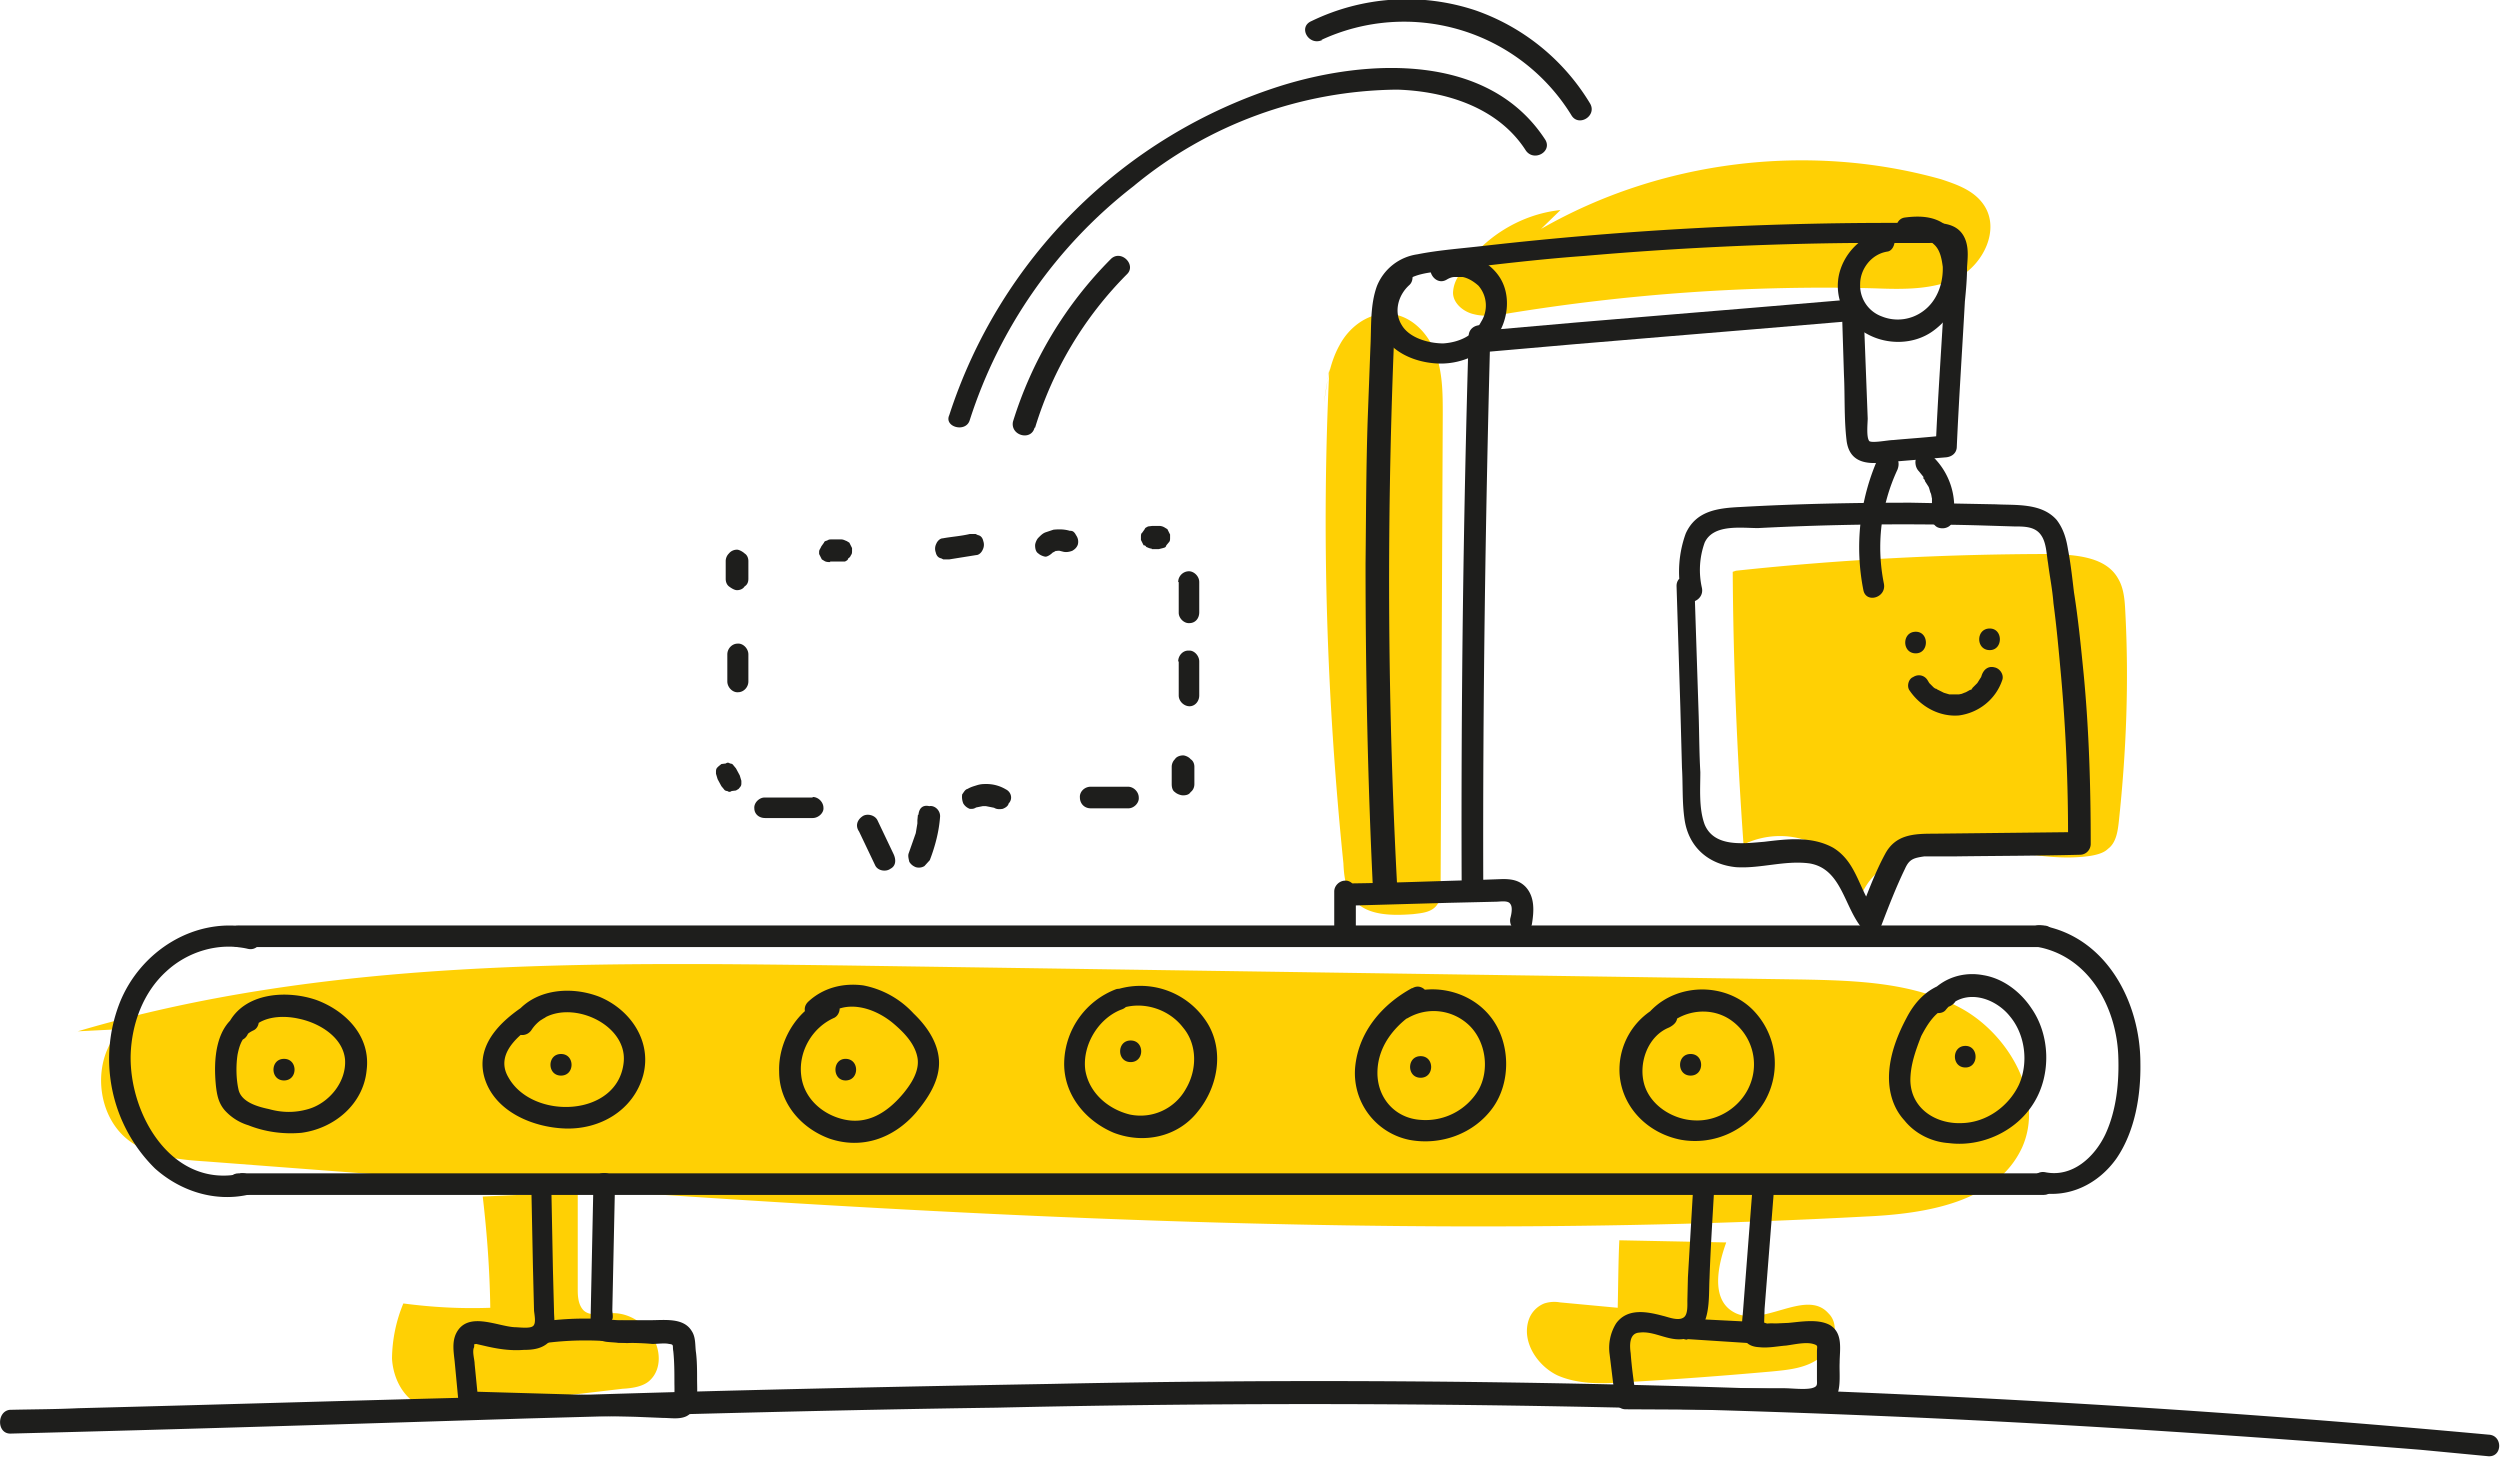
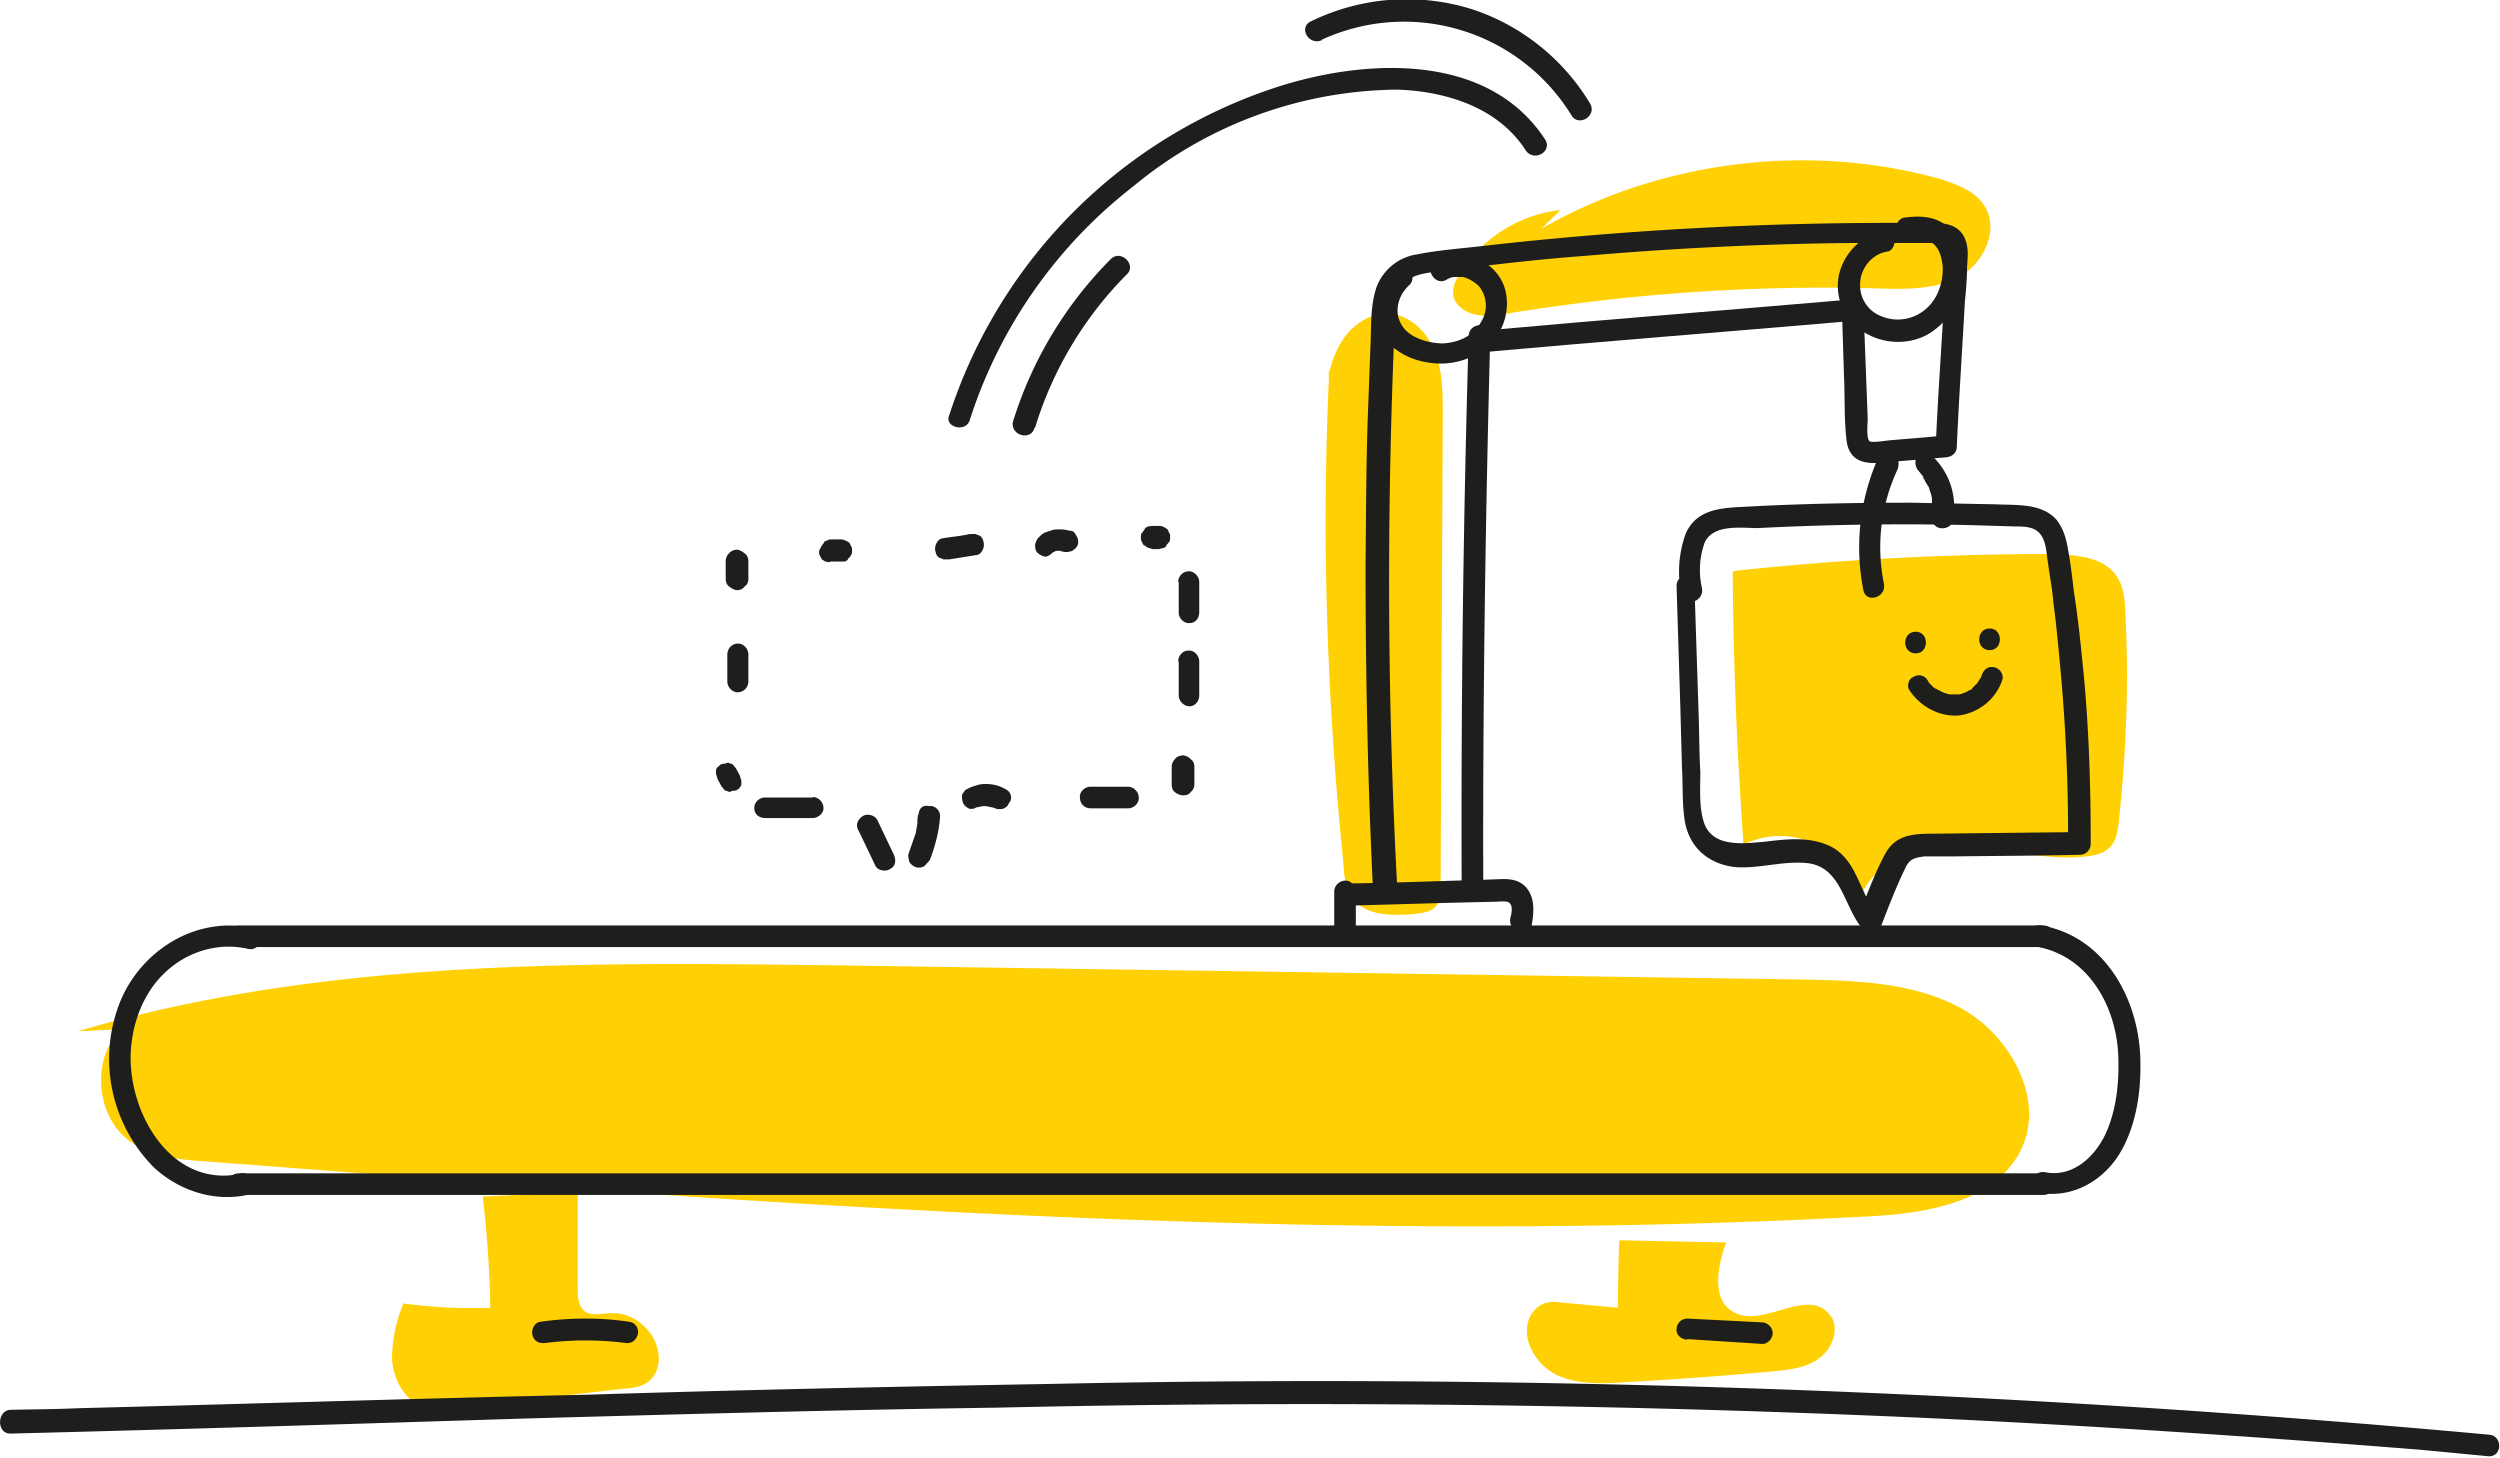
<svg xmlns="http://www.w3.org/2000/svg" width="463" height="270" fill="none">
  <g clip-path="url(#clip0)">
    <path fill="#FFD004" d="M14.4 191c45.6-13.5 94.2-12.8 141.8-12.2l177.4 2.6c10.2.2 21 .5 29.9 5.5 8.8 5 15.1 16.4 11 25.6-4.7 10.2-17.8 12.3-29 12.8-102.4 5.5-205-2.4-307.3-10.2-4.8-.3-9.8-.8-13.8-3.5-6.7-4.5-7.6-15.4-2-21M89.4 221.6c.8 6.8 1.3 13.7 1.4 20.6-5.5.2-10.8-.1-16.1-.8a27.3 27.3 0 00-2.1 10.2c.2 3.6 2 7.1 5 8.6 2.3 1 4.7.6 7.1.4 10.2-1 20.5-2.2 30.6-3.4 1.8-.1 4-.4 5.2-1.7 1-1 1.5-2.4 1.5-3.9 0-4.5-4.2-8.6-8.8-8.4-1.7 0-3.8.7-5.1-.5-1-1-1.1-2.6-1.1-3.8v-18.1M299.9 229.7c-.2 4.1-.2 8.3-.3 12.5l-10.7-1a6 6 0 00-2.9.2 5 5 0 00-2.9 3.1c-1.3 4 1.6 8.4 5.3 10.2 3.8 1.7 8.3 1.6 12.3 1.3 9.2-.5 18.4-1.2 27.4-2 3.1-.3 6.5-.6 9-2.6 2.5-1.9 3.8-6 1.5-8.2-4.2-4.7-12.4 3-17.7-.3-4-2.4-2.8-8.4-1.2-12.8M320.9 105.9c.1 16.8.8 33.7 2 50.5 4.3-2.1 9.4-2.1 13.6.1 4.2 2.3 7.1 6.5 7.6 11.2 1.8-8 11.1-11.3 19.2-11 8 .3 16 3 23.9 1.8 1.1-.2 2.4-.5 3.2-1.3 1.5-1.1 1.8-3.2 2-5 1.4-13 1.9-26 1.2-39-.1-2.2-.3-4.3-1.3-6-2.2-4-7.5-4.4-12-4.6-19.7 0-39.3 1-58.8 3.1M246.2 68.3c-1.5 30.5-.5 61.1 2.6 91.6.1 2.3.4 4.9 1.9 6.7 2.4 3 7.1 3 11 2.7 1.6-.2 3.5-.3 4.5-1.8.5-.8.6-2 .6-2.9l.4-87.8c0-4 0-8-1.5-11.8-1.5-3.7-4.8-6.9-8.9-6.9-3.7 0-7 2.6-8.7 5.8-1.8 3.2-2.4 7-2.9 10.7M289 38.9c-7.7.8-15 5.5-18.8 12.1a6 6 0 00-1.1 3.2c0 2 2 3.6 3.9 4 1.9.5 4 .2 6-.1 22.5-3.7 45.3-5.3 68.2-4.7 5.3.2 10.8.3 15.5-2 4.6-2.5 7.7-8.8 4.8-13.3-1.8-2.8-5-3.9-8-4.9-24.6-6.9-52-3.5-74.1 9.2" />
    <path fill="#1E1E1C" d="M44.2 175.4h334.3c2.5 0 2.5-4 0-4H44.2c-2.6 0-2.6 4 0 4zM44.2 221.3h334.3c2.5 0 2.5-4 0-4H44.2c-2.6 0-2.6 4 0 4z" />
    <path fill="#1E1E1C" d="M377 175.3c9.7 1.6 14.9 11 15.3 20.1.2 4.9-.3 10.2-2.4 14.7-2 4.2-6.1 8-11.1 7-2.6-.5-3.6 3.4-1.1 3.8 5.6 1 11-1.7 14.3-6.4 3.4-5 4.5-11.6 4.4-17.6 0-11.3-6.3-23.4-18.3-25.5-2.5-.5-3.7 3.4-1 3.9zM44.5 217.4c-12.7 2.6-20.6-11-20.3-22.1.2-5.7 2.3-11.5 6.6-15.4 4-3.7 9.7-5.4 15-4.2 2.6.7 3.6-3.2 1.1-3.8-10.6-2.4-21 4.2-24.8 14a28.5 28.5 0 006.6 30.5c4.7 4.2 11 6.2 17.1 4.9 2.3-.5 1.3-4.4-1.3-4z" />
-     <path fill="#1E1E1C" d="M360 182.2c-3.2 1-5.4 3.4-6.9 6.3-1.6 3-2.9 6.3-3.2 9.7-.3 3.4.5 6.8 2.8 9.3 2 2.5 5.1 4 8.2 4.2 6.1.8 12.6-2.2 15.8-7.5 3.2-5.2 3-12.5-.5-17.5-2-3-5.2-5.5-8.9-6.1-3.7-.7-7.5.5-10 3.5-.6.8-.8 2 0 3 .7.6 2.3.8 3 0 3.3-4.2 9.1-2.5 12 1.2 2.8 3.4 3.4 8.6 1.6 12.6-1.9 4-6 7-10.6 7.1-4.8.2-9.4-2.7-9.5-7.9 0-2.9 1-5.6 2-8.2 1.2-2.3 2.7-4.7 5.2-5.5 2.6-1.1 1.7-5-1-4.2zM308 186a13.1 13.1 0 00-8 13.5c.7 6 5.5 10.5 11.4 11.6a15 15 0 0015.4-7.1 14.1 14.1 0 00-2.2-17c-5-5-13.7-5-18.7 0-2 1.8 1 4.7 2.9 3 3.2-3.1 8.4-3.6 12-.9a10 10 0 013.3 11.8c-1.6 4-5.8 6.8-10.2 6.6-3.8-.1-8-2.5-9.3-6.4-1.3-4 .5-9.2 4.5-10.8 1-.5 1.8-1.3 1.4-2.4-.3-1.3-1.6-2.1-2.5-1.8zM261.5 183c-5.5 3-9.8 8-10.5 14.4a12.6 12.6 0 0010 13.7c5.8 1.1 12-1.1 15.5-6 3.4-4.8 3.2-12-.3-16.6-4-5.3-11.8-6.8-17.4-3.6-2.3 1.3-.2 4.9 2 3.6a9.5 9.5 0 0111.4 1.5c3 3 3.7 8.2 1.6 11.9a11.4 11.4 0 01-10.7 5.5c-4.7-.3-8-4-8-8.7 0-5.5 4-9.7 8.5-12.1 2.3-1.3.2-4.9-2-3.6zM207.8 186.7c4-1.3 8.7.2 11.3 3.6 2.7 3.2 2.6 7.9.5 11.4a9.6 9.6 0 01-10.4 4.7c-4-1-7.5-4-8.2-8.2-.6-4.5 2.3-9.5 6.6-11.2 1-.3 1.8-1.2 1.5-2.4-.3-1-1.5-1.7-2.4-1.4a14.9 14.9 0 00-9.6 13.2c-.3 6 3.7 11.1 9.2 13.4 5.5 2.1 11.8.8 15.5-3.9 3.7-4.5 4.9-11 2-16.1a14.6 14.6 0 00-16.8-6.6c-2.8.3-1.8 4.2.8 3.5zM152.3 185.1c-5 2.3-8.2 8-8 13.4 0 5.8 4.1 10.5 9.4 12.4 6 2 11.8-.1 15.9-4.8 2.2-2.6 4.5-6 4.3-9.7-.2-3.4-2.3-6.4-4.7-8.7a17 17 0 00-9.3-5.2c-3.7-.5-7.4.4-10.2 3-2 1.9 1 4.8 3 3 3.6-3.6 9.1-2 12.7 1 1.9 1.6 4 3.7 4.5 6.3.5 2.5-1.2 5-2.6 6.7-3 3.6-6.8 6-11.5 4.7-3.7-1-6.9-3.9-7.4-7.9-.6-4.5 2-9 6.1-10.8 1-.5 1.3-2 .7-2.7-.8-1-2-1.2-3-.7zM98.6 185.3c-5 3-10.7 7.7-8.9 14.2 1.8 6.3 8.9 9.3 15 9.5 6.5.2 12.6-3.4 14.4-9.8 1.7-6.3-2.3-12.2-8.1-14.6-5.7-2.2-12.8-1.3-16.1 4-1.5 2.3 2 4.3 3.5 2.2 4.5-7 18-2 17.1 6-1.1 10.1-16.8 10.7-21.3 2.8-2.9-4.8 2.8-8.7 6.5-11 2.2-1 .1-4.6-2.1-3.3zM45 187.4c-5.2 2.2-5.5 9-5 13.8.2 1.7.5 3.1 1.6 4.4a9.6 9.6 0 004.4 2.8c3 1.2 6.4 1.7 9.8 1.4 6.1-.8 11.5-5.3 12.1-11.6.8-6.3-3.9-11-9.3-13-5.5-1.9-13.4-1.4-16.3 4.4-1.2 2.3 2.2 4.4 3.5 2.1 1.8-3.5 6.3-3.8 9.7-3 3.7.8 8 3.4 8.4 7.5.3 4.2-3 8.1-6.8 9.2-2.4.7-4.8.7-7.3 0-1.9-.4-5-1.2-5.6-3.5-.5-2.1-.5-4.7-.2-6.6.4-2 1-3.6 3-4.5 1-.5 1.2-2 .6-2.8-.5-1-1.6-1.1-2.6-.6z" />
-     <path fill="#1E1E1C" d="M313.1 199.2c2.6 0 2.6-4 0-4s-2.6 4 0 4zM364 197.7c2.5 0 2.5-4 0-4-2.6 0-2.6 4 0 4zM263.1 199.6c2.6 0 2.6-4 0-4s-2.6 4 0 4zM209.4 196.7c2.6 0 2.6-4 0-4s-2.6 4 0 4zM156.6 200.1c2.6 0 2.6-4 0-4-2.5 0-2.5 4 0 4zM103.9 199.2c2.6 0 2.6-4 0-4s-2.6 4 0 4zM52.6 200.1c2.6 0 2.6-4 0-4s-2.6 4 0 4zM98.4 219.6l.3 15 .2 8c0 .6.5 2.5-.2 3-.6.5-2.6.2-3.4.2-3.3-.2-8.7-3-10.8 1.1-.8 1.6-.5 3.4-.3 5.2l.7 7.4c.1 1.1.8 2 1.9 2 7 .1 13.9.3 20.8.6 3.4.2 7 .2 10.3.3l4.9.2c1.4 0 3 .3 4.3-.3 2.4-1.2 2-4.6 2-6.8 0-1.6 0-3.4-.2-5-.2-1.3 0-2.8-.8-4-1.5-2.5-5-2-7.6-2h-5.2c-.4 0-1.9.2-2.4 0 .5.3.2.3.5-.2.2-.3 0-1.3 0-1.6l.5-23.5c0-2.6-4-2.6-4 0l-.5 24c0 1.5-.3 3.4 1 4.5 1 1 2.7.8 4.1 1 2.1 0 4.2 0 6.3.2 1 0 2.3-.2 3.1 0 1 .1.6.3.8 1.4.2 2 .2 3.9.2 5.8 0 .5.1 2.8-.2 3 .8-.7-1.1-.4-1.8-.4l-12-.3-24.3-.7 2 2-.7-7.1c0-.8-.5-2.3-.1-3.1.1-.6-.2-.5.4-.6l1.3.3c2.5.6 4.9 1 7.5.8 1.7 0 3.5-.2 4.8-1.6 1.3-1.6.8-3.9.8-5.7l-.2-7.6-.3-15.5c.2-2.5-3.9-2.5-3.7 0zM313.6 219.6l-1 17-.1 4.3c0 .9.1 2.6-.7 3.1-1 .7-2.9-.1-3.8-.3-3-.8-6.6-1.5-8.7 1.4a8.6 8.6 0 00-1.2 5.7l1 8.2c.2 1.2.8 2 2 2l20.1.1h10c2.4 0 5.8.7 7.9-1.1 2.1-1.8 1.5-5.2 1.6-7.6 0-2.4.7-5.5-1.8-7-2.2-1.2-5.4-.6-7.7-.4l-2.3.1c-.4 0-1.7-.1-2.2.2h-.3l.3 1v-.8l.1-3.1 1.8-22.8c.2-2.5-3.9-2.5-4 0l-1.8 23.3c-.2 2.7-1 6.4 3 6.6 1.7.2 3.5-.2 5-.3 1.5-.2 3.6-.7 5-.3 1 .3.7.4.7 1.4v5.1c0 1 .2 1.4-1 1.7-1.4.3-3.7 0-5.1 0h-6.1c-7.8 0-15.5 0-23.3-.2l2 2c-.4-2.8-.8-5.5-1-8.3-.2-1.4-.3-3.7 1.6-3.8 3-.4 5.8 2 9 1 4.4-1.5 3.8-7.3 4-11 .2-5.9.6-11.7.9-17.3.3-2.4-3.7-2.4-3.9.1z" />
    <path fill="#1E1E1C" d="M312.5 248l13.9.9c1 0 1.9-1 1.9-2 0-1.1-1-2-2-2l-13.8-.7a2 2 0 00-2 2c-.1 1 .9 1.9 2 1.9zM101.2 248.7c4.8-.6 9.6-.6 14.5 0 1.1.2 2-.3 2.4-1.5.3-1-.3-2.2-1.5-2.4-5.4-.8-11-.8-16.6 0-1.1.2-1.6 1.5-1.4 2.4.3 1.3 1.4 1.7 2.6 1.5zM310.5 108.6l.7 22.4.3 11.2c.2 3.2 0 6.4.5 9.7.8 5.1 4.5 8.2 9.5 8.7 4.5.3 9-1.3 13.6-.7 6.1 1 6.4 8.3 10 12.3 1.1 1.3 2.9.5 3.4-1 1.3-3.4 2.7-7 4.3-10.3.8-1.8 1.6-2 3.6-2.3h6c7.5-.1 15.3-.1 22.8-.3 1.2 0 2-1 2-2 0-10.4-.3-20.9-1.3-31.4-.5-5-1-10.2-1.8-15.2-.3-2.5-.6-5.3-1.1-7.9-.3-1.9-.8-3.8-2.1-5.5-2.8-3.2-7.6-2.7-11.3-2.9l-15.7-.3c-10.4 0-21 .2-31.6.8-4.2.2-8.2.7-10.1 4.9a20.7 20.7 0 00-.8 11.3c.4 2.5 4.3 1.4 3.8-1.2a15 15 0 01.5-8.4c1.6-3.5 6.8-2.7 9.9-2.7a524.5 524.5 0 0141-.5l6.5.2c1.8 0 3.8 0 4.9 1.6 1 1.4 1 3.5 1.3 5.2.3 2.4.8 4.8 1 7.4.6 4.5 1 9 1.4 13.4a332 332 0 011.3 31l2-2-27 .3c-3.7 0-7 .2-8.9 3.8-2 3.7-3.4 7.7-5 11.7l3.4-1c-3.2-3.6-3.4-9.1-8-11.9-4-2.2-8.6-1.6-12.8-1.1-3.7.3-9.2 1.1-11-3.2-1.1-3-.8-6.6-.8-9.7-.2-3.4-.2-7-.3-10.3l-.8-24.4c.6-2.3-3.4-2.3-3.3.3z" />
    <path fill="#1E1E1C" d="M258.8 165c-1.8-33.3-2-66.7-.7-100.1.2-3.4-.3-8 1-11.2 1.4-3.3 6.3-3.2 9.3-3.7 8.4-1 16.7-2 25-2.6a644 644 0 0149.9-2.4h14c.8 0 2.5-.3 3 .5.3.5.1 1.6.1 2.3-.2 2.2-.3 4.5-.3 6.7-.5 9.4-1.2 18.8-1.6 28.1l1.9-2c-3.2.4-6.6.6-9.8.9-.9 0-3.8.6-4.4.2-.6-.7-.3-3.4-.3-4.2l-.8-20.9c-.2-2.5-4.2-2.5-4 0l.4 12.8c.2 4 0 8.2.5 12.3.5 3.5 3 4.3 6.3 4l12.1-1c1.1-.1 2-.8 2-2 .4-9 1-17.8 1.5-26.9.2-2 .4-4.2.4-6.3.1-1.6.3-3.2-.2-4.8-1.3-4-5.5-3.4-8.9-3.4a667.6 667.6 0 00-80.1 4.2c-4.2.5-8.6.8-12.6 1.6A9.5 9.5 0 00255 53c-1.3 3.6-1 7.6-1.2 11.3l-.5 13.3c-.3 8.8-.3 17.9-.4 26.8 0 20.3.4 40.5 1.4 60.8.5 2.4 4.5 2.4 4.4-.2z" />
    <path fill="#1E1E1C" d="M275 65.2c22.2-2 44.1-3.7 66.2-5.6 2.6-.2 2.6-4.2 0-4-22.1 1.9-44 3.6-66.1 5.6-2.6.3-2.8 4.3 0 4z" />
    <path fill="#1E1E1C" d="M272 62.1a3053 3053 0 00-1.3 101.7c0 2.6 4 2.6 4 0-.1-33.9.4-67.8 1.3-101.7.2-2.5-3.8-2.5-4 0zM347.8 84.9a40.7 40.7 0 00-2.7 24.4c.5 2.5 4.3 1.4 3.8-1.2a34 34 0 012.5-21.1c.4-1 .3-2.1-.7-2.8-1-.6-2.4-.3-2.9.7zM355.4 87.3l.8 1s.3.3 0 .1c-.2-.1 0 0 0 .2.2.2.3.3.3.5l.7 1.1.1.3c.2.4-.1-.3 0 0l.2.7c.2.3.2.8.3 1.1V95.4c-.1 1 .3 2.2 1.5 2.4 1 .2 2.2-.3 2.4-1.5a13 13 0 00-3.7-11.7c-.8-.7-2.1-.8-3 0-.4.6-.4 1.9.4 2.7zM354.8 121c2.5 0 2.5-4 0-4-2.6 0-2.6 4 0 4zM368.5 120.4c2.5 0 2.5-4 0-4-2.6 0-2.6 4 0 4zM353.6 127.8c2 3 5.5 5 9.2 4.7 3.7-.5 6.8-3 8-6.5.4-1-.4-2.2-1.4-2.4-1.1-.3-2 .3-2.4 1.5l-.1.3-.2.3-.5.8c.2-.1 0 0 0 0l-.3.3-.7.7c-.3.2.4-.2-.1.2l-.3.1-.9.5c.4-.2-.1 0-.1 0l-.5.2-.5.1h-1.6-.2l-1-.3-.4-.2c.2.2 0 0 0 0l-.8-.4-.3-.2c.1.2-.4-.2-.4-.2l-.6-.6-.2-.2-.3-.5c-.6-1-1.8-1.2-2.7-.6-.8.3-1.2 1.6-.7 2.4z" />
    <path fill="#1E1E1C" d="M258.3 49.7a10.4 10.4 0 00-3 10.8c1.7 4.4 6.2 6.5 10.6 6.8 4.3.3 8.7-1.5 11.3-5 2.2-3.2 2.7-8 .3-11.3-2.6-3.6-7.8-5.2-11.6-2.7-2.3 1.2-.2 4.8 2 3.5.5-.3 1-.5 1.5-.5h1.5c1 .2 2 .8 2.9 1.6a5.6 5.6 0 01.5 6.7c-1.3 2.5-4 3.8-7 4-2.7 0-6.3-1-7.7-3.4-1.5-2.4-.7-5.5 1.4-7.4.8-.7.8-2.1 0-3-.8-.9-2-.7-2.7 0zM348.5 43c-4 .6-7.3 4.3-8 8.3a10 10 0 005.2 10.5c3.7 2.1 8.7 2.1 12.3-.5a14 14 0 005.8-11.4 11 11 0 00-2.8-7.6c-2.2-2.3-5.4-2.4-8.3-2-1.2.2-1.7 1.5-1.5 2.5.3 1.1 1.5 1.6 2.4 1.4 1.5-.1 3.4-.1 4.5 1 1.2 1 1.5 2.7 1.7 4.2.1 3-1 6.3-3.6 8.2a7.9 7.9 0 01-7.7 1 6.1 6.1 0 01-4-6c0-2.7 2-5.5 5-6 1-.1 1.5-1.4 1.4-2.4-.3-1.1-1.3-1.4-2.4-1.3zM250.7 167.7l17.7-.5 8.6-.2c.8 0 2.3-.3 2.7.4.5.6.2 2 0 2.7-.4 2.6 3.4 3.6 4 1.1.4-2.4.6-5.1-1.2-7-1.2-1.2-2.6-1.4-4.2-1.4l-5.5.2c-7.4.2-14.7.5-22.1.6-2.6.2-2.6 4.2 0 4z" />
    <path fill="#1E1E1C" d="M247.1 165.1v7.3c0 1 1 2 2 1.9 1.1 0 2-.8 2-2v-7.2c0-1.1-1-2.1-2-2-1 0-2 .9-2 2zM153.7 104h2.8c.3-.2.5-.2.6-.6.2-.1.4-.3.5-.6.2-.2.2-.5.2-.8v-.5l-.5-1-.5-.3c-.3-.1-.6-.3-1-.3H154c-.3 0-.5 0-.8.2-.3.1-.5.1-.6.4l-.5.7c-.2.5-.4.6-.4 1v.4l.5 1 .5.3c.3.2.8.2 1.1.2zM175.8 103.6l5-.8c.5 0 1-.5 1.2-1a2 2 0 00.1-1.6c-.1-.5-.4-1-1-1.1l-.4-.2h-1.1c-1.7.4-3.4.5-5 .8-.5 0-1 .5-1.2 1a2 2 0 00-.1 1.6c.1.5.4 1 1 1.1l.4.2h1.1zM195 102.3l.2-.1-.5.3.8-.5s-.1.2-.5.3c.5-.3.8-.3 1.2-.3h-.5 1-.5l.8.2c.5.1 1.1 0 1.6-.2.5-.3.8-.6 1-1.1a2 2 0 00-.2-1.6l-.3-.5c-.3-.4-.5-.5-1-.5-1-.3-2-.3-3-.2l-1.5.5c-.5.2-.8.5-1.3 1-.3.3-.6 1-.6 1.4 0 .5.1 1.2.6 1.5.3.3 1 .6 1.4.6.5-.1 1-.5 1.3-.8zM213.3 101.7h1.3l.8-.2c.3-.1.5-.1.6-.5l.5-.6c.2-.2.2-.5.2-.8V99l-.5-1-.5-.3c-.3-.2-.7-.3-1-.3h-1.3l-.8.1c-.3.2-.5.2-.6.5l-.5.7c-.2.1-.2.5-.2.8v.5l.5 1c.2 0 .3 0 .5.3.3.1.6.3 1 .3zM218.3 107.8v5.7c0 1 1 2 2 1.9 1 0 1.8-.8 1.8-2v-5.6c0-1.1-1-2-1.9-2-1.1 0-2 .9-2 2zM218.3 122.5v6.3c0 1.1 1 2 2 2s1.8-.9 1.8-2v-6.3c0-1.1-1-2.1-1.9-2-1.1-.1-2 .9-2 2zM217 142v3.2c0 .5.1 1.2.6 1.5.3.3 1 .6 1.5.6s1.1-.1 1.4-.6c.4-.3.7-.8.7-1.5V142c0-.5-.2-1.1-.7-1.4-.3-.4-1-.7-1.4-.7-.5 0-1.2.2-1.5.7a2 2 0 00-.6 1.4zM209 145.7h-7c-1.2 0-2.1 1-2 2 0 1.1.8 2 2 2h7c1 0 2-1 1.9-2 0-1-.9-2-2-2zM186.3 146.2a7 7 0 00-3.5-1c-.7 0-1.1 0-1.8.2-.6.2-1.1.3-1.8.7-.5.1-.8.8-1 1-.1.6 0 1.2.2 1.7.3.5.7.8 1.2 1h.4c.4 0 .7-.2 1-.4l-.5.2 1.5-.3h-.5 1.6-.5l1.5.3-.5-.2.5.2c.5.3 1 .3 1.6.2.5-.2 1-.5 1.1-1 .8-.8.5-2.1-.5-2.6zM170 150.9l-.1 1v.6l-.3 1.8-1.3 3.7c-.2.5 0 1.1.1 1.6.3.5.7.8 1.2 1a2 2 0 001.6-.2l1-1.1c1-2.6 1.7-5.3 1.9-8 .1-1.2-1-2.2-2-2-1.3-.3-1.9.5-2 1.6zM165.5 158.2l-3-6.3c-.5-1-2-1.3-2.8-.7-1 .7-1.3 1.8-.6 2.8l3 6.3c.5 1 2 1.2 2.8.6 1-.5 1.1-1.6.6-2.7zM150.5 147.7h-8.9c-1 0-2 1-1.9 2 0 1 .8 1.8 2 1.8h8.8c1.1 0 2.1-1 2-1.9 0-1-.9-2-2-2zM137 143.6l-.7-1.3-.5-.6c-.1-.2-.4-.3-.6-.3-.3-.2-.5-.2-.8 0l-.8.1-.5.4c-.3.3-.5.4-.5 1v.4l.3 1 .7 1.3.5.6c.1.2.4.3.6.3.3.2.5.2.8 0l.8-.1.5-.3c.3-.4.5-.5.5-1v-.5l-.3-1zM138.6 126.2v-5c0-1.1-1-2.1-2-2-1 0-1.9.9-1.9 2v5c0 1.1 1 2.1 2 2 1 0 1.9-.9 1.9-2zM138.6 107.2v-3.3c0-.5-.2-1.1-.7-1.4-.3-.3-1-.7-1.4-.7-.5 0-1.1.2-1.5.7a2 2 0 00-.6 1.4v3.3c0 .4.1 1 .6 1.4.4.3 1 .7 1.5.7s1.1-.2 1.4-.7c.5-.3.7-.8.7-1.4zM179.6 77.8a89.3 89.3 0 0130.3-43.3 77.6 77.6 0 0148.9-17.9c9 .3 18.7 3.3 23.8 11.3 1.5 2.1 4.9.2 3.6-2-10.5-16.2-33-15-49-10a94.5 94.5 0 00-61.4 61c-1 2.2 3.1 3.3 3.8.9z" />
    <path fill="#1E1E1C" d="M244.7 7.4A36.4 36.4 0 01291 21.3c1.3 2.3 4.8.2 3.5-2.1a40.2 40.2 0 00-21.3-17.3 40.4 40.4 0 00-30.3 2c-2.6 1.1-.5 4.7 2 3.5zM191.7 79.2a68.6 68.6 0 0117-28.4c1.8-1.7-1-4.6-2.9-2.9a73.4 73.4 0 00-18.2 30.2c-.5 2.6 3.4 3.6 4 1.1zM2 265.5c31.9-.8 63.7-1.8 95.6-2.8 29-.8 58-1.6 87-2a2536.7 2536.7 0 01169.7 1.8c31.3 1.4 62.7 3.5 94 6l12.6 1.2c2.6.1 2.6-3.9 0-4a2365.1 2365.1 0 00-266.2-9.4c-28.7.5-57.3 1.1-86 2-31.4.7-62.9 1.7-94.2 2.5-4.2.2-8.4.2-12.7.3-2.4.3-2.4 4.4.1 4.4z" />
  </g>
  <defs>
    <clipPath id="clip0">
      <path fill="#fff" d="M0 0h463v270H0z" />
    </clipPath>
  </defs>
</svg>